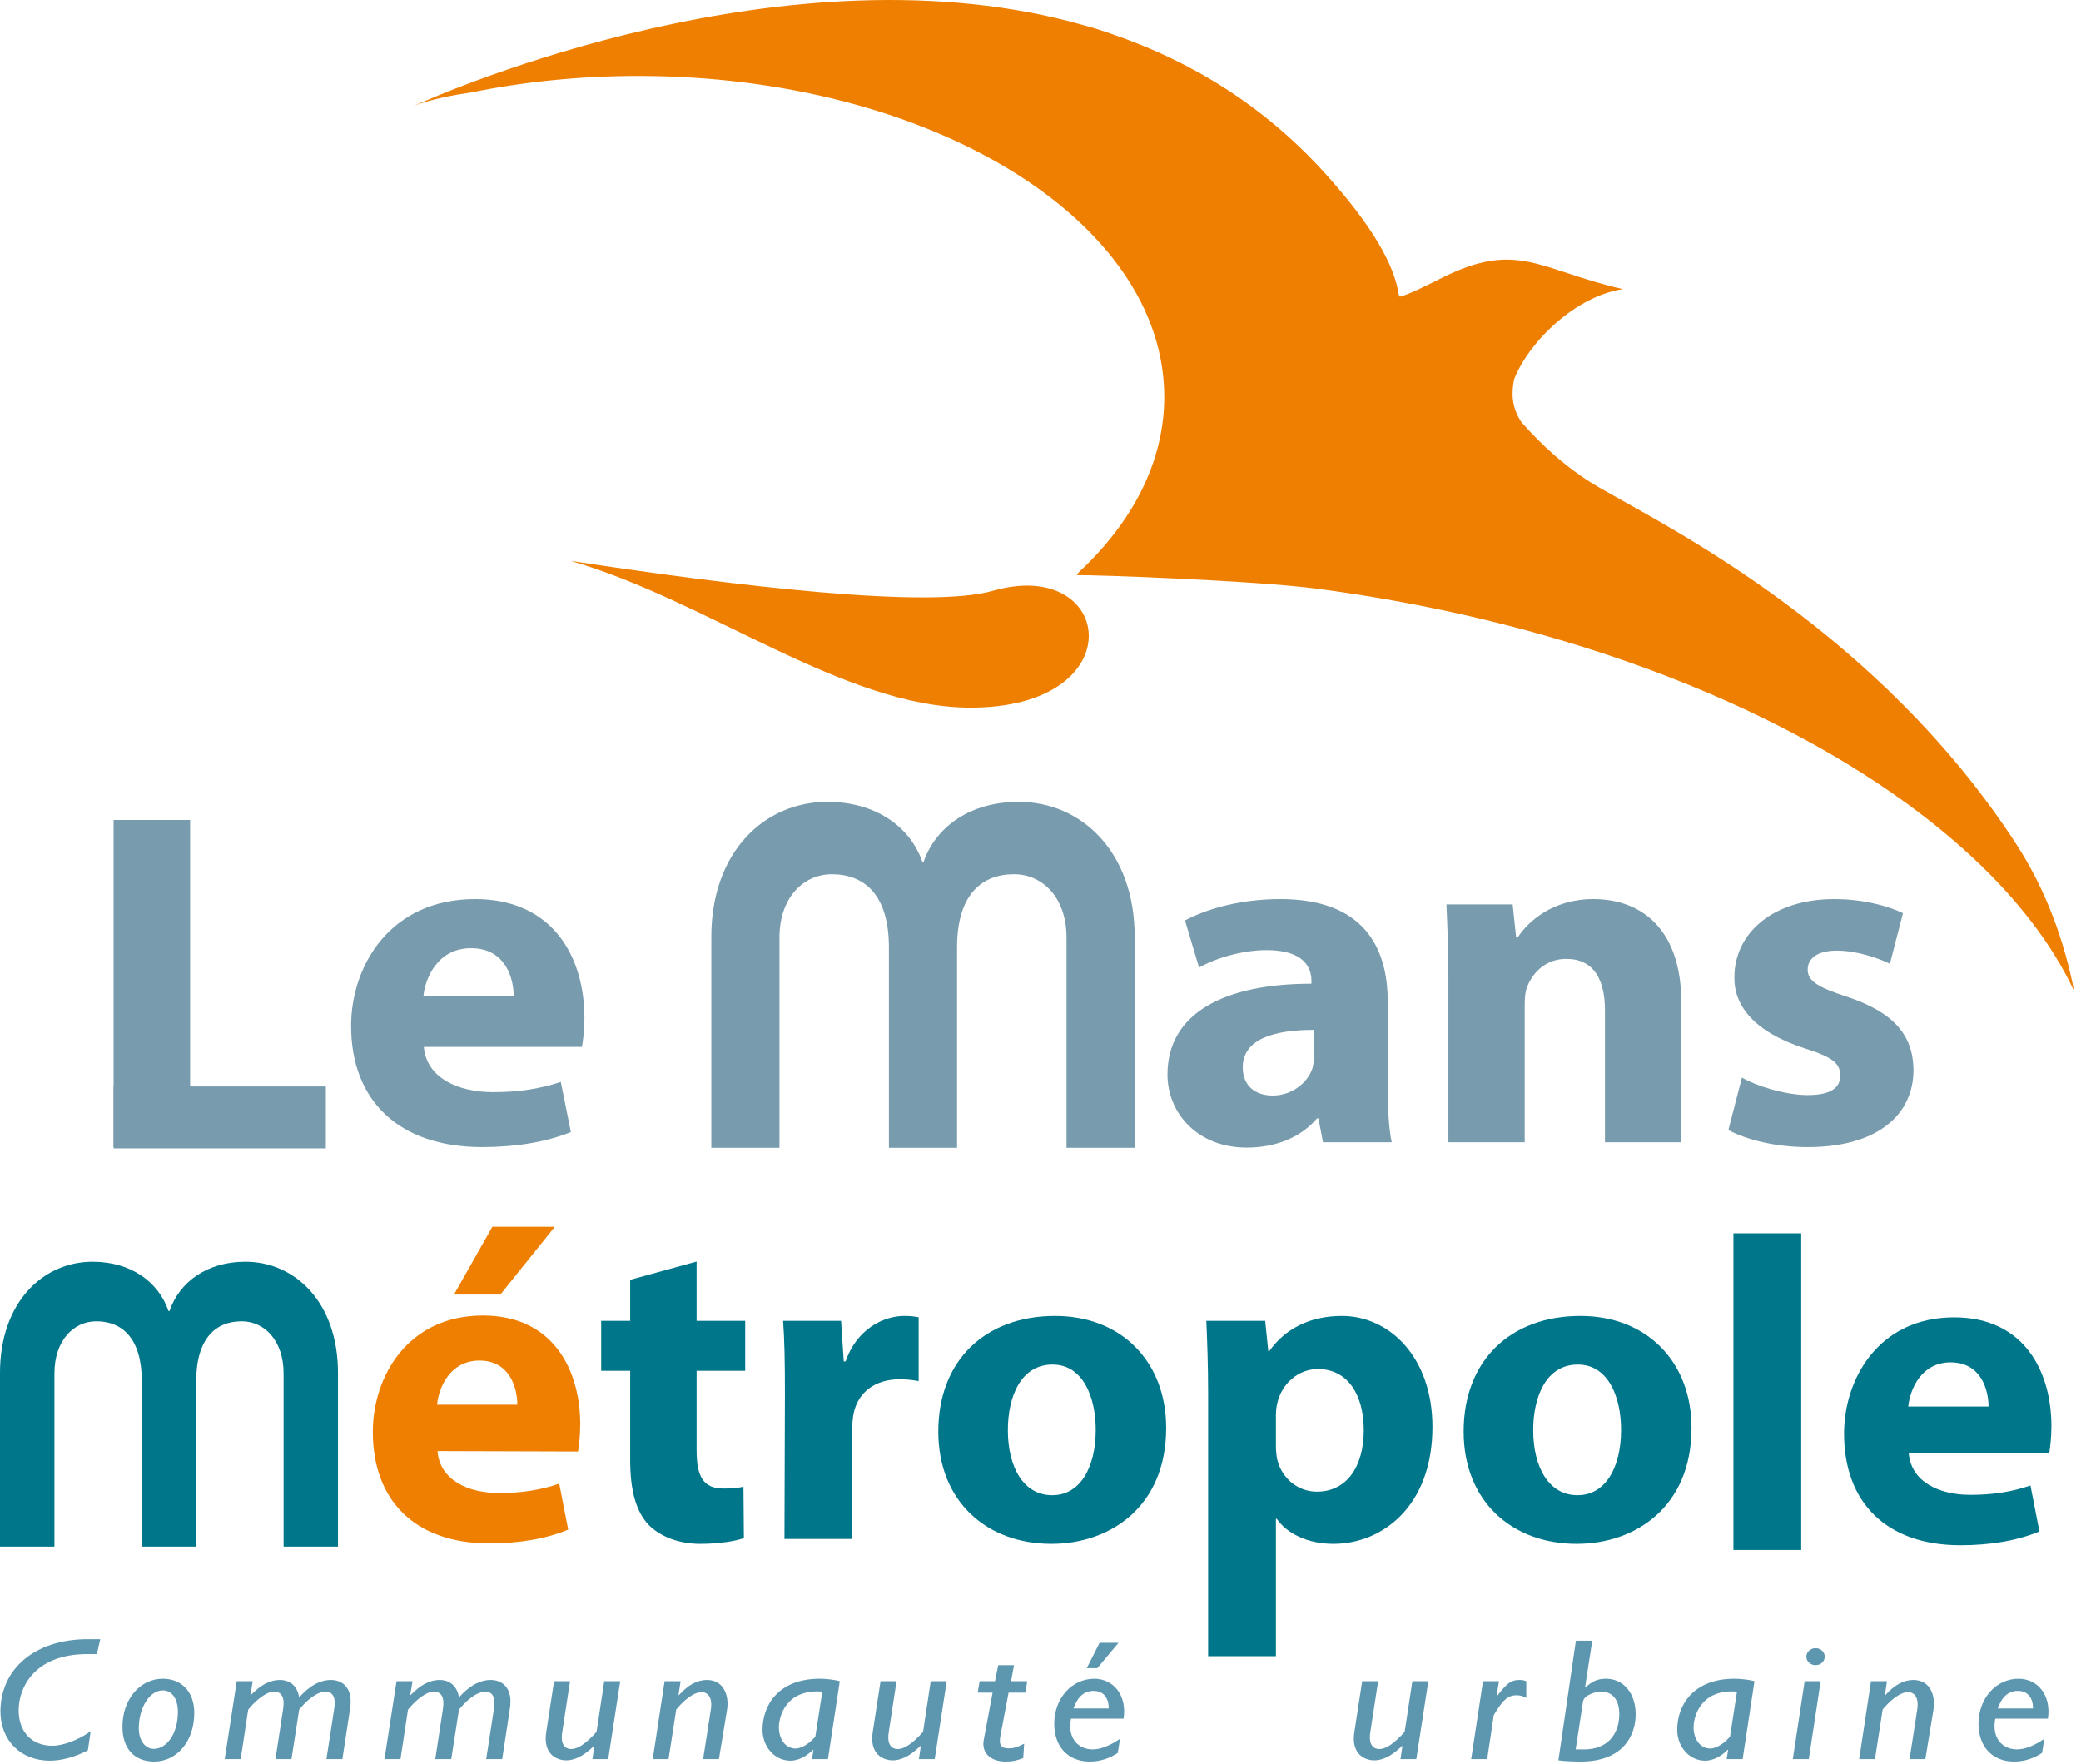
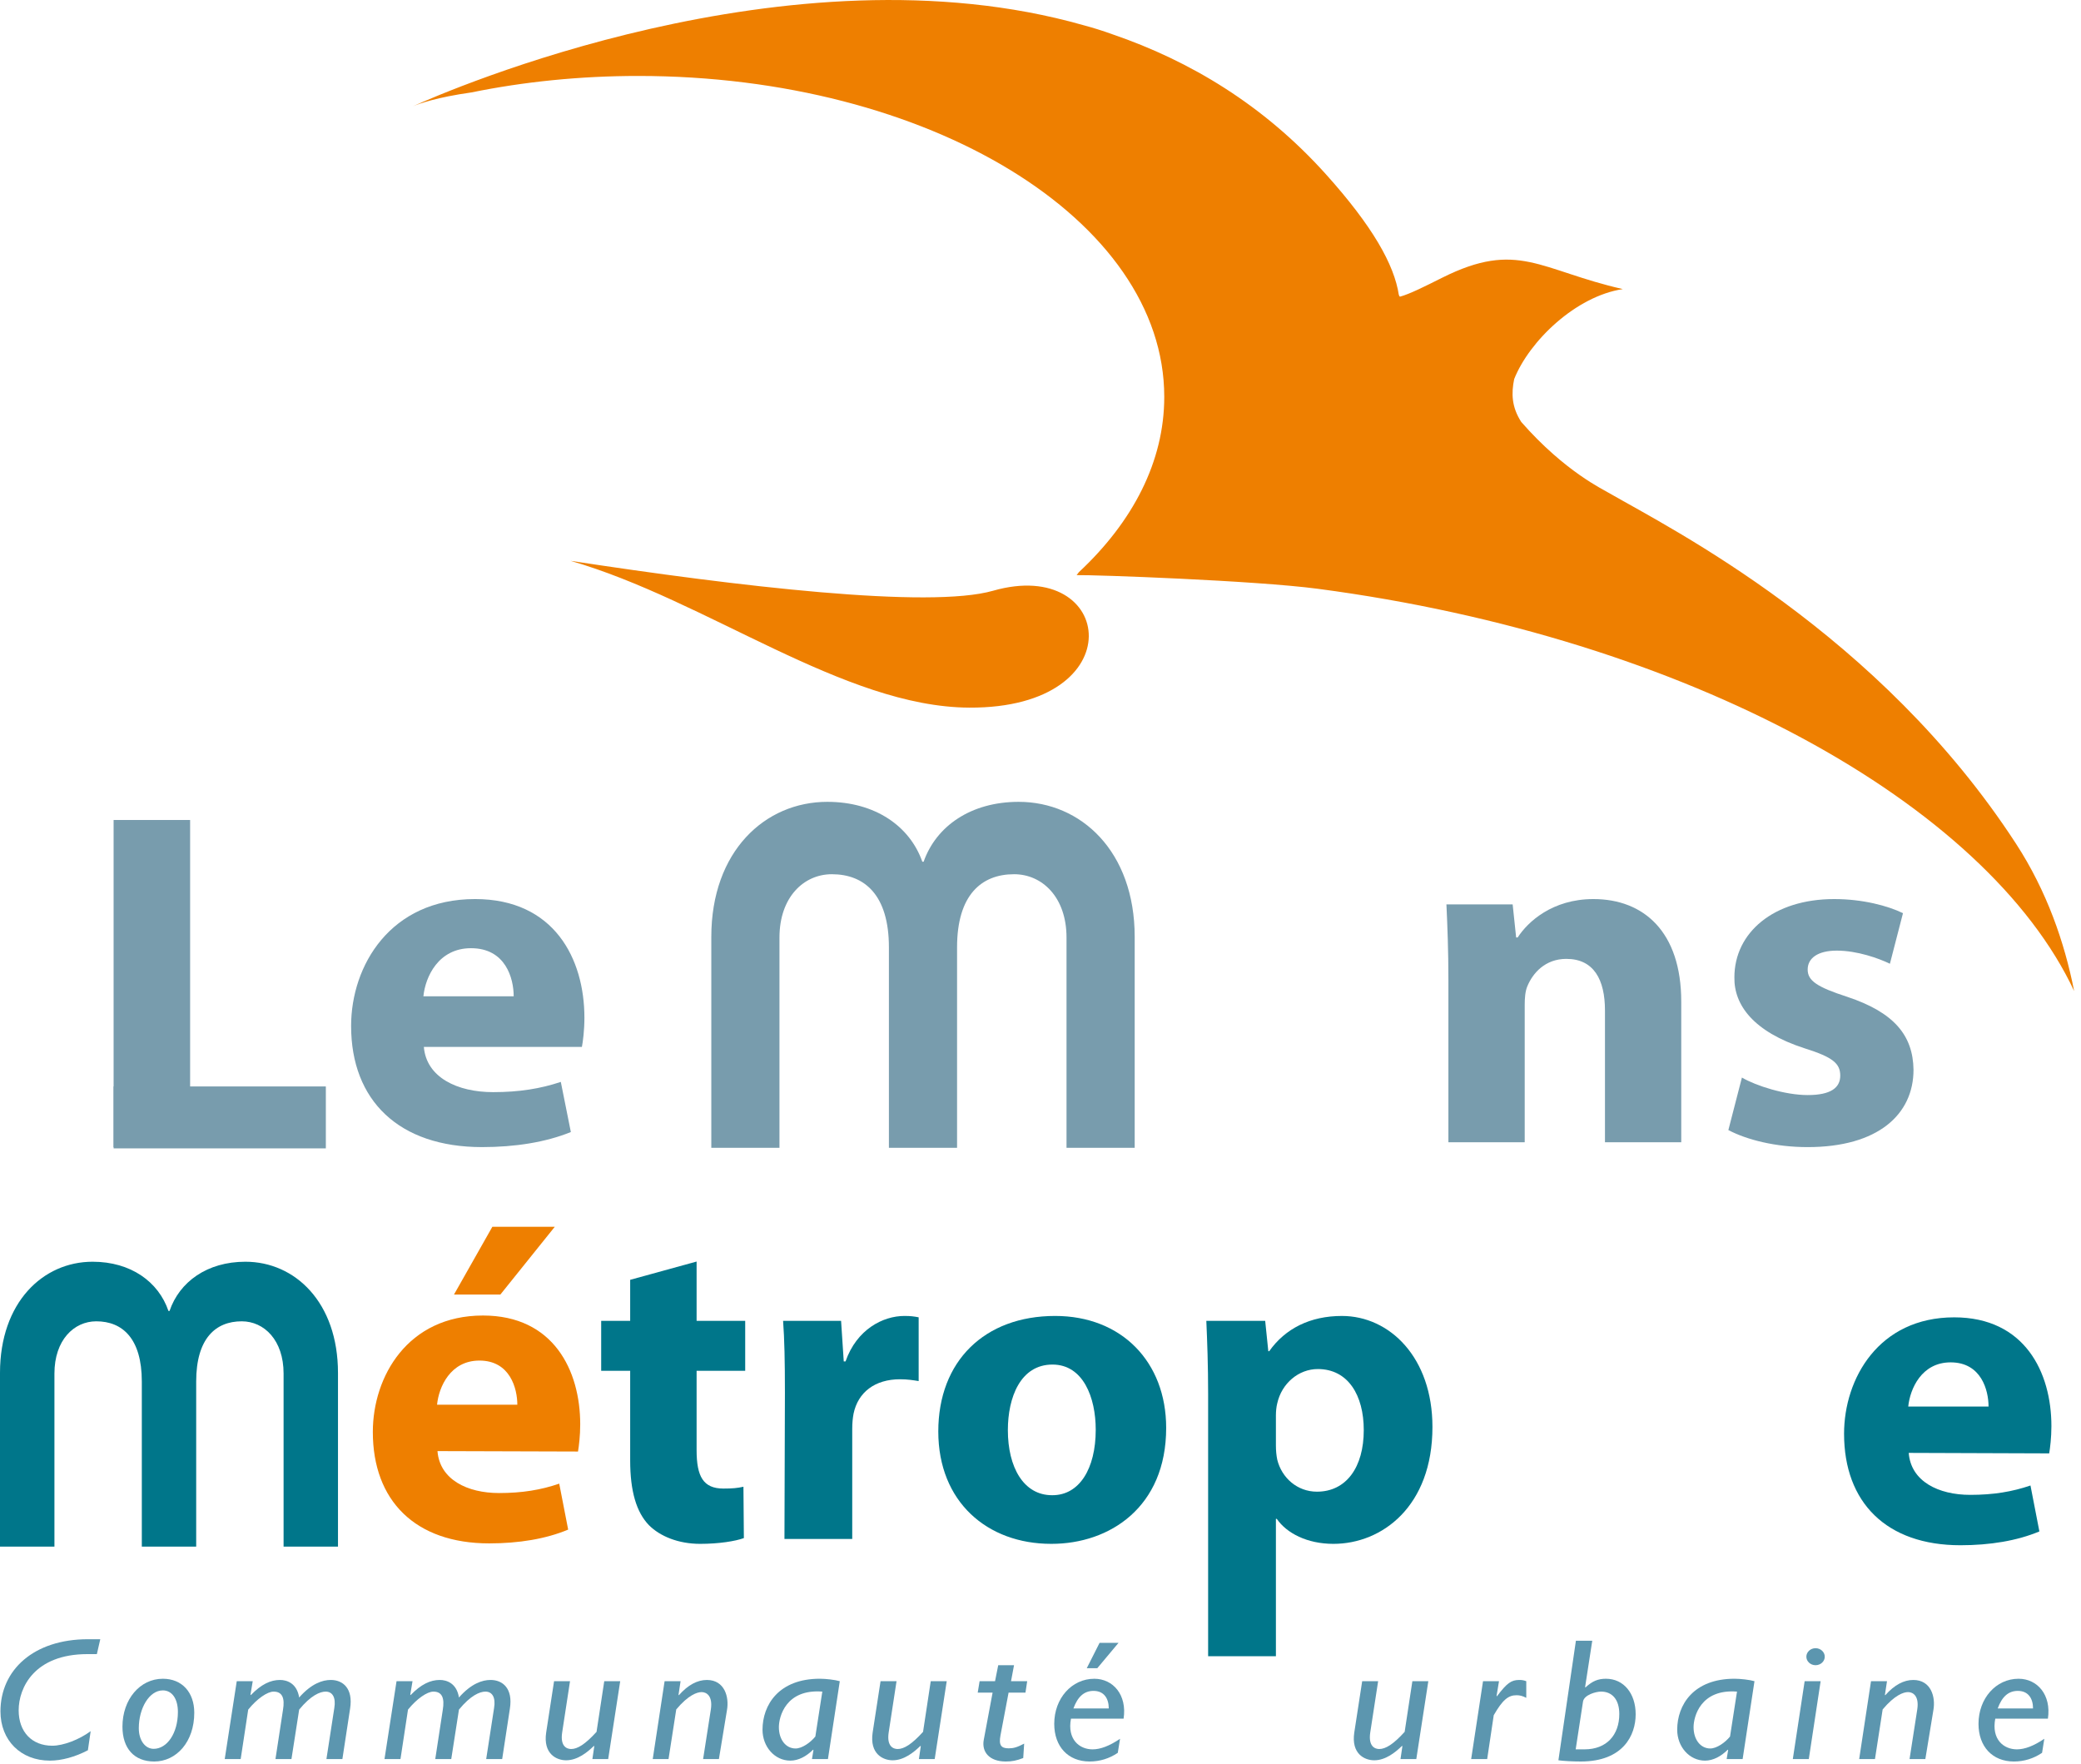
<svg xmlns="http://www.w3.org/2000/svg" xmlns:ns1="http://sodipodi.sourceforge.net/DTD/sodipodi-0.dtd" xmlns:ns2="http://www.inkscape.org/namespaces/inkscape" width="164" height="139" id="svg46690" ns1:version="0.32" ns2:version="0.46" version="1.0" ns1:docname="Communauté urbaine du Mans.svg" ns2:output_extension="org.inkscape.output.svg.inkscape">
  <defs id="defs46692">
    <ns2:perspective ns1:type="inkscape:persp3d" ns2:vp_x="0 : 526.18109 : 1" ns2:vp_y="0 : 1000 : 0" ns2:vp_z="744.09448 : 526.18109 : 1" ns2:persp3d-origin="372.04724 : 350.78739 : 1" id="perspective46698" />
  </defs>
  <ns1:namedview id="base" pagecolor="#ffffff" bordercolor="#666666" borderopacity="1.0" ns2:pageopacity="0.0" ns2:pageshadow="2" ns2:zoom="3.6524939" ns2:cx="81.729599" ns2:cy="69.404627" ns2:document-units="px" ns2:current-layer="layer1" showgrid="false" ns2:window-width="1024" ns2:window-height="712" ns2:window-x="-4" ns2:window-y="-4" />
  <g ns2:label="Calque 1" ns2:groupmode="layer" id="layer1" transform="translate(-212.556,-260.1)">
    <g id="g40627" transform="matrix(1.25,0,0,-1.25,256.277,356.773)">
      <path d="M 0,0 L -3.43,-4.271 L -6.354,-4.271 L -3.936,0 L 0,0 z M -2.361,-11.217 C -2.361,-10.203 -2.813,-8.434 -4.75,-8.434 C -6.578,-8.434 -7.311,-10.09 -7.422,-11.217 L -2.361,-11.217 z M -7.395,-14.141 C -7.254,-15.941 -5.51,-16.785 -3.514,-16.785 C -2.053,-16.785 -0.871,-16.588 0.281,-16.193 L 0.844,-19.09 C -0.563,-19.68 -2.275,-19.959 -4.133,-19.959 C -8.801,-19.959 -11.471,-17.262 -11.471,-12.934 C -11.471,-9.445 -9.277,-5.594 -4.525,-5.594 C -0.084,-5.594 1.604,-9.053 1.604,-12.453 C 1.604,-13.186 1.52,-13.832 1.465,-14.168 L -7.395,-14.141 z" style="fill:#ee7f00;fill-opacity:1;fill-rule:nonzero;stroke:none" id="path40629" />
    </g>
    <g id="g40631" transform="matrix(1.25,0,0,-1.25,371.443,326.6)">
      <path d="M 0,0 C -8.637,13.295 -21.719,19.844 -25.701,22.139 C -25.951,22.307 -28.422,23.43 -31.197,26.596 C -31.813,27.547 -31.83,28.408 -31.645,29.305 C -30.686,31.709 -27.754,34.527 -24.797,34.975 C -30.031,36.166 -31.414,38.076 -36.174,35.697 C -37.266,35.15 -38.234,34.662 -38.846,34.498 C -38.945,34.564 -38.9,34.693 -38.918,34.604 C -39.203,36.514 -40.58,38.951 -43.521,42.221 C -47.434,46.572 -52.063,49.357 -56.971,51.037 C -57.607,51.268 -58.223,51.457 -58.799,51.611 C -77.332,56.875 -98.979,47.449 -101.076,46.5 C -100.68,46.668 -99.555,47.068 -97.391,47.373 C -94.086,48.047 -90.549,48.412 -86.873,48.412 C -68.557,48.412 -53.707,39.354 -53.707,28.18 C -53.707,24.102 -55.686,20.307 -59.088,17.131 C -59.135,17.068 -59.184,17.006 -59.232,16.943 C -58.121,16.967 -48.008,16.607 -44.027,16.082 C -20.656,12.996 -1.869,2.523 3.658,-9.277 C 3.049,-6.188 1.93,-2.971 0,0 M -64.498,15.959 C -68.531,14.805 -80.611,16.236 -91.137,17.844 C -82.547,15.363 -73.912,8.629 -66,8.59 C -55.561,8.539 -56.848,18.145 -64.498,15.959 M -101.076,46.5 C -101.193,46.451 -101.248,46.422 -101.248,46.422 C -101.248,46.422 -101.186,46.451 -101.076,46.5" style="fill:#ee7f00;fill-opacity:1;fill-rule:nonzero;stroke:none" id="path40633" />
    </g>
    <g id="g40635" transform="matrix(1.25,0,0,-1.25,220.19,390.447)">
      <path d="M 0,0 L -0.592,0 C -3.945,0 -4.93,-2.121 -4.93,-3.543 C -4.93,-4.9 -4.1,-5.775 -2.809,-5.775 C -2.119,-5.775 -1.113,-5.393 -0.391,-4.857 L -0.566,-6.061 C -1.375,-6.486 -2.227,-6.715 -2.961,-6.715 C -4.799,-6.715 -6.078,-5.436 -6.078,-3.609 C -6.078,-1.006 -3.992,0.939 -0.557,0.939 L 0.215,0.939 L 0,0 z" style="fill:#5c96af;fill-opacity:1;fill-rule:nonzero;stroke:none" id="path40637" />
    </g>
    <g id="g40639" transform="matrix(1.25,0,0,-1.25,224.665,397.911)">
      <path d="M 0,0 C 0.842,0 1.529,0.973 1.529,2.328 C 1.529,3.148 1.162,3.684 0.58,3.684 C -0.285,3.684 -0.936,2.547 -0.936,1.301 C -0.936,0.514 -0.521,0 0,0 M 0.035,-0.799 C -1.221,-0.799 -1.967,0.021 -1.967,1.398 C -1.967,3.117 -0.865,4.418 0.58,4.418 C 1.789,4.418 2.561,3.564 2.561,2.273 C 2.561,0.436 1.434,-0.799 0.035,-0.799" style="fill:#5c96af;fill-opacity:1;fill-rule:nonzero;stroke:none" id="path40641" />
    </g>
    <g id="g40643" transform="matrix(1.25,0,0,-1.25,232.295,393.648)">
      <path d="M 0,0 L 0.025,-0.021 C 0.676,0.656 1.268,0.932 1.861,0.932 C 2.299,0.932 2.928,0.723 3.07,-0.174 C 3.84,0.701 4.539,0.932 5.061,0.932 C 5.832,0.932 6.482,0.396 6.281,-0.875 L 5.795,-4.057 L 4.789,-4.057 L 5.287,-0.83 C 5.393,-0.184 5.18,0.197 4.74,0.197 C 4.385,0.197 3.805,-0.043 3.07,-0.939 L 2.584,-4.057 L 1.576,-4.057 L 2.051,-0.949 C 2.17,-0.24 2.025,0.197 1.459,0.197 C 1.066,0.197 0.414,-0.25 -0.143,-0.939 L -0.617,-4.057 L -1.623,-4.057 L -0.865,0.854 L 0.143,0.854 L 0,0 z" style="fill:#5c96af;fill-opacity:1;fill-rule:nonzero;stroke:none" id="path40645" />
    </g>
    <g id="g40647" transform="matrix(1.25,0,0,-1.25,244.888,393.648)">
      <path d="M 0,0 L 0.023,-0.021 C 0.676,0.656 1.268,0.932 1.861,0.932 C 2.299,0.932 2.928,0.723 3.07,-0.174 C 3.84,0.701 4.539,0.932 5.061,0.932 C 5.83,0.932 6.482,0.396 6.281,-0.875 L 5.795,-4.057 L 4.787,-4.057 L 5.285,-0.83 C 5.393,-0.184 5.178,0.197 4.74,0.197 C 4.385,0.197 3.803,-0.043 3.07,-0.939 L 2.584,-4.057 L 1.576,-4.057 L 2.051,-0.949 C 2.168,-0.24 2.025,0.197 1.459,0.197 C 1.066,0.197 0.414,-0.25 -0.143,-0.939 L -0.617,-4.057 L -1.625,-4.057 L -0.865,0.854 L 0.143,0.854 L 0,0 z" style="fill:#5c96af;fill-opacity:1;fill-rule:nonzero;stroke:none" id="path40649" />
    </g>
    <g id="g40651" transform="matrix(1.25,0,0,-1.25,260.486,398.719)">
      <path d="M 0,0 L -0.996,0 L -0.877,0.809 L -0.898,0.832 C -1.314,0.428 -1.93,-0.076 -2.654,-0.076 C -3.246,-0.076 -4.111,0.318 -3.91,1.674 L -3.412,4.91 L -2.406,4.91 L -2.902,1.674 C -3.033,0.799 -2.607,0.635 -2.334,0.635 C -1.943,0.635 -1.457,0.92 -0.734,1.717 L -0.248,4.91 L 0.758,4.91 L 0,0 z" style="fill:#5c96af;fill-opacity:1;fill-rule:nonzero;stroke:none" id="path40653" />
    </g>
    <g id="g40655" transform="matrix(1.25,0,0,-1.25,266.028,393.66)">
      <path d="M 0,0 L 0.023,-0.021 C 0.604,0.635 1.195,0.941 1.789,0.941 C 2.914,0.941 3.199,-0.143 3.057,-0.951 L 2.547,-4.047 L 1.551,-4.047 L 2.039,-0.918 C 2.168,-0.064 1.766,0.176 1.457,0.176 C 1.172,0.176 0.615,-0.012 -0.143,-0.918 L -0.629,-4.047 L -1.625,-4.047 L -0.877,0.863 L 0.131,0.863 L 0,0 z" style="fill:#5c96af;fill-opacity:1;fill-rule:nonzero;stroke:none" id="path40657" />
    </g>
    <g id="g40659" transform="matrix(1.25,0,0,-1.25,277.361,393.401)">
      <path d="M 0,0 C -2.301,0.176 -2.738,-1.584 -2.738,-2.24 C -2.738,-3.029 -2.301,-3.586 -1.684,-3.586 C -1.281,-3.586 -0.748,-3.215 -0.439,-2.832 L 0,0 z M 0.355,-4.254 L -0.652,-4.254 L -0.559,-3.686 L -0.582,-3.662 C -0.996,-4.078 -1.506,-4.352 -2.016,-4.352 C -3,-4.352 -3.77,-3.479 -3.77,-2.404 C -3.77,-0.842 -2.75,0.811 -0.156,0.811 C 0.223,0.811 0.805,0.744 1.102,0.656 L 0.355,-4.254 z" style="fill:#5c96af;fill-opacity:1;fill-rule:nonzero;stroke:none" id="path40661" />
    </g>
    <g id="g40663" transform="matrix(1.25,0,0,-1.25,286.218,398.719)">
      <path d="M 0,0 L -0.996,0 L -0.877,0.809 L -0.9,0.832 C -1.316,0.428 -1.932,-0.076 -2.654,-0.076 C -3.246,-0.076 -4.113,0.318 -3.912,1.674 L -3.414,4.91 L -2.406,4.91 L -2.902,1.674 C -3.033,0.799 -2.607,0.635 -2.334,0.635 C -1.943,0.635 -1.457,0.92 -0.734,1.717 L -0.25,4.91 L 0.758,4.91 L 0,0 z" style="fill:#5c96af;fill-opacity:1;fill-rule:nonzero;stroke:none" id="path40665" />
    </g>
    <g id="g40667" transform="matrix(1.25,0,0,-1.25,293.371,393.482)">
      <path d="M 0,0 L -1.064,0 L -1.574,-2.691 C -1.693,-3.314 -1.539,-3.512 -1.055,-3.512 C -0.756,-3.512 -0.52,-3.445 -0.082,-3.215 L -0.141,-4.123 C -0.566,-4.287 -0.852,-4.342 -1.242,-4.342 C -2.285,-4.342 -2.771,-3.73 -2.629,-2.977 L -2.072,0 L -3.01,0 L -2.891,0.721 L -1.918,0.721 L -1.717,1.729 L -0.721,1.729 L -0.91,0.721 L 0.109,0.721 L 0,0 z" style="fill:#5c96af;fill-opacity:1;fill-rule:nonzero;stroke:none" id="path40669" />
    </g>
    <g id="g40671" transform="matrix(1.25,0,0,-1.25,300.705,389.559)">
      <path d="M 0,0 L -1.338,-1.598 L -2.002,-1.598 L -1.195,0 L 0,0 z M -0.615,-4.135 C -0.615,-3.512 -0.912,-3.029 -1.574,-3.029 C -2.168,-3.029 -2.57,-3.391 -2.844,-4.135 L -0.615,-4.135 z M -0.047,-6.934 C -0.58,-7.295 -1.184,-7.48 -1.824,-7.48 C -3.176,-7.48 -4.053,-6.541 -4.053,-5.107 C -4.053,-3.5 -2.949,-2.264 -1.527,-2.264 C -0.342,-2.264 0.547,-3.281 0.32,-4.779 L -2.998,-4.779 C -3.246,-6.092 -2.463,-6.715 -1.635,-6.715 C -1.137,-6.715 -0.568,-6.496 0.096,-6.049 L -0.047,-6.934 z" style="fill:#5c96af;fill-opacity:1;fill-rule:nonzero;stroke:none" id="path40673" />
    </g>
    <g id="g40675" transform="matrix(1.25,0,0,-1.25,324.172,398.719)">
      <path d="M 0,0 L -0.996,0 L -0.877,0.809 L -0.9,0.832 C -1.316,0.428 -1.932,-0.076 -2.654,-0.076 C -3.248,-0.076 -4.113,0.318 -3.91,1.674 L -3.412,4.91 L -2.406,4.91 L -2.904,1.674 C -3.033,0.799 -2.607,0.635 -2.336,0.635 C -1.943,0.635 -1.457,0.92 -0.734,1.717 L -0.248,4.91 L 0.758,4.91 L 0,0 z" style="fill:#5c96af;fill-opacity:1;fill-rule:nonzero;stroke:none" id="path40677" />
    </g>
    <g id="g40679" transform="matrix(1.25,0,0,-1.25,330.498,393.741)">
      <path d="M 0,0 L 0.023,-0.023 C 0.652,0.809 0.924,1.006 1.434,1.006 C 1.588,1.006 1.695,0.994 1.873,0.928 L 1.873,-0.121 C 1.635,0 1.469,0.043 1.256,0.043 C 0.734,0.043 0.379,-0.252 -0.178,-1.215 L -0.592,-3.982 L -1.602,-3.982 L -0.854,0.928 L 0.154,0.928 L 0,0 z" style="fill:#5c96af;fill-opacity:1;fill-rule:nonzero;stroke:none" id="path40681" />
    </g>
    <g id="g40683" transform="matrix(1.25,0,0,-1.25,337.429,397.952)">
      <path d="M 0,0 C 1.398,0 2.193,0.908 2.193,2.23 C 2.193,3.127 1.754,3.641 1.043,3.641 C 0.713,3.641 -0.021,3.434 -0.094,3.018 L -0.557,0 L 0,0 z M 0.037,3.926 L 0.061,3.904 C 0.5,4.309 0.855,4.451 1.352,4.451 C 2.465,4.451 3.225,3.533 3.225,2.209 C 3.225,0.896 2.443,-0.766 -0.236,-0.766 C -0.746,-0.766 -1.338,-0.734 -1.646,-0.689 L -0.543,6.846 L 0.488,6.846 L 0.037,3.926 z" style="fill:#5c96af;fill-opacity:1;fill-rule:nonzero;stroke:none" id="path40685" />
    </g>
    <g id="g40687" transform="matrix(1.25,0,0,-1.25,349.446,393.401)">
      <path d="M 0,0 C -2.299,0.176 -2.738,-1.584 -2.738,-2.24 C -2.738,-3.029 -2.299,-3.586 -1.684,-3.586 C -1.281,-3.586 -0.748,-3.215 -0.439,-2.832 L 0,0 z M 0.355,-4.254 L -0.652,-4.254 L -0.559,-3.686 L -0.582,-3.662 C -0.996,-4.078 -1.506,-4.352 -2.016,-4.352 C -3,-4.352 -3.77,-3.479 -3.77,-2.404 C -3.77,-0.842 -2.75,0.811 -0.154,0.811 C 0.225,0.811 0.805,0.744 1.102,0.656 L 0.355,-4.254 z" style="fill:#5c96af;fill-opacity:1;fill-rule:nonzero;stroke:none" id="path40689" />
    </g>
    <g id="g40691" transform="matrix(1.25,0,0,-1.25,356.362,390.652)">
      <path d="M 0,0 C 0,-0.295 -0.26,-0.535 -0.58,-0.535 C -0.9,-0.535 -1.16,-0.295 -1.16,0 C -1.16,0.295 -0.9,0.537 -0.58,0.537 C -0.26,0.537 0,0.295 0,0 M -1.006,-6.453 L -2.014,-6.453 L -1.268,-1.543 L -0.26,-1.543 L -1.006,-6.453 z" style="fill:#5c96af;fill-opacity:1;fill-rule:nonzero;stroke:none" id="path40693" />
    </g>
    <g id="g40695" transform="matrix(1.25,0,0,-1.25,361.103,393.66)">
      <path d="M 0,0 L 0.023,-0.021 C 0.604,0.635 1.197,0.941 1.789,0.941 C 2.916,0.941 3.201,-0.143 3.057,-0.951 L 2.549,-4.047 L 1.553,-4.047 L 2.039,-0.918 C 2.17,-0.064 1.766,0.176 1.459,0.176 C 1.174,0.176 0.617,-0.012 -0.143,-0.918 L -0.627,-4.047 L -1.623,-4.047 L -0.877,0.863 L 0.131,0.863 L 0,0 z" style="fill:#5c96af;fill-opacity:1;fill-rule:nonzero;stroke:none" id="path40697" />
    </g>
    <g id="g40699" transform="matrix(1.25,0,0,-1.25,372.776,394.727)">
      <path d="M 0,0 C 0,0.623 -0.295,1.105 -0.959,1.105 C -1.551,1.105 -1.955,0.744 -2.227,0 L 0,0 z M 0.57,-2.799 C 0.037,-3.16 -0.568,-3.346 -1.207,-3.346 C -2.559,-3.346 -3.438,-2.406 -3.438,-0.973 C -3.438,0.635 -2.334,1.871 -0.912,1.871 C 0.273,1.871 1.162,0.854 0.938,-0.645 L -2.381,-0.645 C -2.631,-1.957 -1.848,-2.58 -1.018,-2.58 C -0.52,-2.58 0.049,-2.361 0.711,-1.914 L 0.57,-2.799 z" style="fill:#5c96af;fill-opacity:1;fill-rule:nonzero;stroke:none" id="path40701" />
    </g>
    <g id="g40703" transform="matrix(1.25,0,0,-1.25,253.039,338.611)">
      <path d="M 0,0 C 0,1.133 -0.508,3.033 -2.691,3.033 C -4.748,3.033 -5.57,1.227 -5.693,0 L 0,0 z M -5.664,-3.189 C -5.504,-5.121 -3.543,-6.041 -1.299,-6.041 C 0.346,-6.041 1.676,-5.826 2.971,-5.396 L 3.604,-8.557 C 2.023,-9.199 0.094,-9.506 -1.994,-9.506 C -7.244,-9.506 -10.25,-6.564 -10.25,-1.869 C -10.25,1.932 -7.781,6.131 -2.436,6.131 C 2.561,6.131 4.459,2.359 4.459,-1.352 C 4.459,-2.146 4.365,-2.852 4.301,-3.189 L -5.664,-3.189 z" style="fill:#789cad;fill-opacity:1;fill-rule:nonzero;stroke:none" id="path40705" />
    </g>
    <g id="g40707" transform="matrix(1.25,0,0,-1.25,316.108,341.255)">
-       <path d="M 0,0 C -2.529,0 -4.49,-0.582 -4.49,-2.361 C -4.49,-3.557 -3.67,-4.141 -2.596,-4.141 C -1.426,-4.141 -0.412,-3.373 -0.096,-2.422 C -0.033,-2.176 0,-1.902 0,-1.627 L 0,0 z M 4.65,-3.467 C 4.65,-4.877 4.713,-6.256 4.902,-7.084 L 0.568,-7.084 L 0.281,-5.582 L 0.188,-5.582 C -0.824,-6.777 -2.406,-7.422 -4.24,-7.422 C -7.373,-7.422 -9.236,-5.215 -9.236,-2.822 C -9.236,1.072 -5.633,2.91 -0.16,2.91 L -0.16,3.096 C -0.16,3.893 -0.602,5.027 -2.975,5.027 C -4.555,5.027 -6.232,4.506 -7.244,3.926 L -8.131,6.898 C -7.057,7.48 -4.936,8.246 -2.121,8.246 C 3.035,8.246 4.65,5.305 4.65,1.779 L 4.65,-3.467 z" style="fill:#789cad;fill-opacity:1;fill-rule:nonzero;stroke:none" id="path40709" />
-     </g>
+       </g>
    <g id="g40711" transform="matrix(1.25,0,0,-1.25,326.702,337.344)">
      <path d="M 0,0 C 0,1.867 -0.061,3.432 -0.125,4.781 L 4.051,4.781 L 4.271,2.695 L 4.367,2.695 C 5,3.678 6.551,5.117 9.143,5.117 C 12.307,5.117 14.68,3.063 14.68,-1.35 L 14.68,-10.213 L 9.871,-10.213 L 9.871,-1.902 C 9.871,0.029 9.174,1.346 7.434,1.346 C 6.107,1.346 5.316,0.457 4.969,-0.4 C 4.842,-0.707 4.811,-1.137 4.811,-1.564 L 4.811,-10.213 L 0,-10.213 L 0,0 z" style="fill:#789cad;fill-opacity:1;fill-rule:nonzero;stroke:none" id="path40713" />
    </g>
    <g id="g40715" transform="matrix(1.25,0,0,-1.25,349.834,345.013)">
      <path d="M 0,0 C 0.885,-0.521 2.723,-1.104 4.145,-1.104 C 5.6,-1.104 6.199,-0.645 6.199,0.123 C 6.199,0.889 5.725,1.287 3.955,1.842 C 0.729,2.883 -0.504,4.57 -0.475,6.316 C -0.475,9.137 1.994,11.252 5.818,11.252 C 7.623,11.252 9.207,10.824 10.154,10.363 L 9.33,7.174 C 8.635,7.512 7.275,8.002 5.979,8.002 C 4.809,8.002 4.145,7.543 4.145,6.807 C 4.145,6.102 4.744,5.703 6.643,5.088 C 9.584,4.109 10.787,2.666 10.818,0.492 C 10.818,-2.33 8.572,-4.385 4.145,-4.385 C 2.121,-4.385 0.316,-3.926 -0.855,-3.311 L 0,0 z" style="fill:#789cad;fill-opacity:1;fill-rule:nonzero;stroke:none" id="path40717" />
    </g>
    <g id="g40719" transform="matrix(1.25,0,0,-1.25,268.613,333.929)">
      <path d="M 0,0 C 0,5.4 3.387,8.514 7.313,8.514 C 10.328,8.514 12.518,6.979 13.303,4.74 L 13.387,4.74 C 14.172,6.979 16.361,8.514 19.377,8.514 C 23.303,8.514 26.693,5.4 26.693,0 L 26.693,-13.295 L 22.395,-13.295 L 22.395,-0.043 C 22.395,2.5 20.865,3.951 19.088,3.951 C 17.023,3.951 15.494,2.635 15.494,-0.658 L 15.494,-13.295 L 11.197,-13.295 L 11.197,-0.658 C 11.197,2.635 9.668,3.951 7.6,3.951 C 5.824,3.951 4.297,2.5 4.297,-0.043 L 4.297,-13.295 L 0,-13.295 L 0,0 z" style="fill:#789cad;fill-opacity:1;fill-rule:nonzero;stroke:none" id="path40721" />
    </g>
    <path d="M 227.539,350.498 L 221.509,350.498 L 221.509,324.717 L 227.539,324.717 L 227.539,350.498 z" style="fill:#789cad;fill-opacity:1;fill-rule:nonzero;stroke:none" id="path40723" />
    <path d="M 238.235,350.594 L 221.509,350.594 L 221.509,345.714 L 238.235,345.714 L 238.235,350.594 z" style="fill:#789cad;fill-opacity:1;fill-rule:nonzero;stroke:none" id="path40725" />
    <g id="g40727" transform="matrix(1.25,0,0,-1.25,212.556,368.289)">
      <path d="M 0,0 C 0,4.445 2.705,7.01 5.84,7.01 C 8.246,7.01 9.996,5.746 10.621,3.904 L 10.688,3.904 C 11.314,5.746 13.063,7.01 15.471,7.01 C 18.605,7.01 21.309,4.445 21.309,0 L 21.309,-10.949 L 17.879,-10.949 L 17.879,-0.035 C 17.879,2.059 16.658,3.254 15.24,3.254 C 13.59,3.254 12.369,2.17 12.369,-0.541 L 12.369,-10.949 L 8.941,-10.949 L 8.941,-0.541 C 8.941,2.17 7.719,3.254 6.07,3.254 C 4.652,3.254 3.432,2.059 3.432,-0.035 L 3.432,-10.949 L 0,-10.949 L 0,0 z" style="fill:#00768a;fill-opacity:1;fill-rule:nonzero;stroke:none" id="path40729" />
    </g>
    <g id="g40731" transform="matrix(1.25,0,0,-1.25,267.454,359.512)">
      <path d="M 0,0 L 0,-3.738 L 3.064,-3.738 L 3.064,-6.889 L 0,-6.889 L 0,-11.893 C 0,-13.553 0.422,-14.311 1.688,-14.311 C 2.277,-14.311 2.559,-14.283 2.953,-14.197 L 2.98,-17.434 C 2.445,-17.629 1.406,-17.797 0.225,-17.797 C -1.152,-17.797 -2.307,-17.32 -3.008,-16.617 C -3.795,-15.801 -4.188,-14.48 -4.188,-12.539 L -4.188,-6.889 L -6.016,-6.889 L -6.016,-3.738 L -4.188,-3.738 L -4.188,-1.152 L 0,0 z" style="fill:#00768a;fill-opacity:1;fill-rule:nonzero;stroke:none" id="path40733" />
    </g>
    <g id="g40735" transform="matrix(1.25,0,0,-1.25,274.414,369.844)">
      <path d="M 0,0 C 0,2.023 -0.029,3.346 -0.115,4.527 L 3.541,4.527 L 3.709,1.969 L 3.822,1.969 C 4.525,3.992 6.186,4.836 7.533,4.836 C 7.928,4.836 8.125,4.809 8.432,4.75 L 8.432,0.73 C 8.068,0.789 7.73,0.844 7.252,0.844 C 5.678,0.844 4.609,0.027 4.328,-1.322 C 4.275,-1.604 4.244,-1.912 4.244,-2.277 L 4.244,-9.223 L -0.029,-9.223 L 0,0 z" style="fill:#00768a;fill-opacity:1;fill-rule:nonzero;stroke:none" id="path40737" />
    </g>
    <g id="g40739" transform="matrix(1.25,0,0,-1.25,295.5,377.925)">
      <path d="M 0,0 C 1.686,0 2.727,1.656 2.727,4.129 C 2.727,6.156 1.939,8.236 0,8.236 C -2.025,8.236 -2.813,6.156 -2.813,4.104 C -2.813,1.77 -1.828,0 -0.029,0 L 0,0 z M -0.086,-3.066 C -4.105,-3.066 -7.199,-0.424 -7.199,4.018 C -7.199,8.461 -4.273,11.301 0.168,11.301 C 4.357,11.301 7.168,8.404 7.168,4.244 C 7.168,-0.762 3.598,-3.066 -0.057,-3.066 L -0.086,-3.066 z" style="fill:#00768a;fill-opacity:1;fill-rule:nonzero;stroke:none" id="path40741" />
    </g>
    <g id="g40743" transform="matrix(1.25,0,0,-1.25,313.108,373.992)">
      <path d="M 0,0 C 0,-0.338 0.027,-0.617 0.084,-0.902 C 0.365,-2.053 1.35,-2.924 2.586,-2.924 C 4.441,-2.924 5.539,-1.377 5.539,0.957 C 5.539,3.15 4.555,4.807 2.641,4.807 C 1.434,4.807 0.365,3.908 0.084,2.643 C 0.027,2.418 0,2.139 0,1.885 L 0,0 z M -4.273,3.232 C -4.273,5.033 -4.33,6.551 -4.387,7.846 L -0.676,7.846 L -0.479,5.932 L -0.422,5.932 C 0.59,7.365 2.166,8.154 4.16,8.154 C 7.17,8.154 9.869,5.539 9.869,1.154 C 9.869,-3.854 6.691,-6.213 3.625,-6.213 C 1.967,-6.213 0.676,-5.539 0.057,-4.639 L 0,-4.639 L 0,-13.297 L -4.273,-13.297 L -4.273,3.232 z" style="fill:#00768a;fill-opacity:1;fill-rule:nonzero;stroke:none" id="path40745" />
    </g>
    <g id="g40747" transform="matrix(1.25,0,0,-1.25,336.899,377.925)">
-       <path d="M 0,0 C 1.686,0 2.729,1.656 2.729,4.129 C 2.729,6.156 1.941,8.236 0,8.236 C -2.025,8.236 -2.811,6.156 -2.811,4.104 C -2.811,1.77 -1.826,0 -0.029,0 L 0,0 z M -0.084,-3.066 C -4.105,-3.066 -7.197,-0.424 -7.197,4.018 C -7.197,8.461 -4.273,11.301 0.168,11.301 C 4.357,11.301 7.17,8.404 7.17,4.244 C 7.17,-0.762 3.602,-3.066 -0.057,-3.066 L -0.084,-3.066 z" style="fill:#00768a;fill-opacity:1;fill-rule:nonzero;stroke:none" id="path40749" />
-     </g>
-     <path d="M 349.165,357.288 L 354.507,357.288 L 354.507,382.242 L 349.165,382.242 L 349.165,357.288 z" style="fill:#00768a;fill-opacity:1;fill-rule:nonzero;stroke:none" id="path40751" />
+       </g>
    <g id="g40753" transform="matrix(1.25,0,0,-1.25,369.27,370.938)">
      <path d="M 0,0 C 0,1.014 -0.451,2.785 -2.391,2.785 C -4.219,2.785 -4.949,1.125 -5.063,0 L 0,0 z M -5.033,-2.922 C -4.895,-4.725 -3.15,-5.568 -1.154,-5.568 C 0.307,-5.568 1.49,-5.371 2.643,-4.977 L 3.205,-7.873 C 1.799,-8.463 0.084,-8.744 -1.771,-8.744 C -6.441,-8.744 -9.109,-6.045 -9.109,-1.715 C -9.109,1.771 -6.916,5.623 -2.166,5.623 C 2.277,5.623 3.963,2.164 3.963,-1.236 C 3.963,-1.969 3.879,-2.615 3.824,-2.953 L -5.033,-2.922 z" style="fill:#00768a;fill-opacity:1;fill-rule:nonzero;stroke:none" id="path40755" />
    </g>
  </g>
</svg>